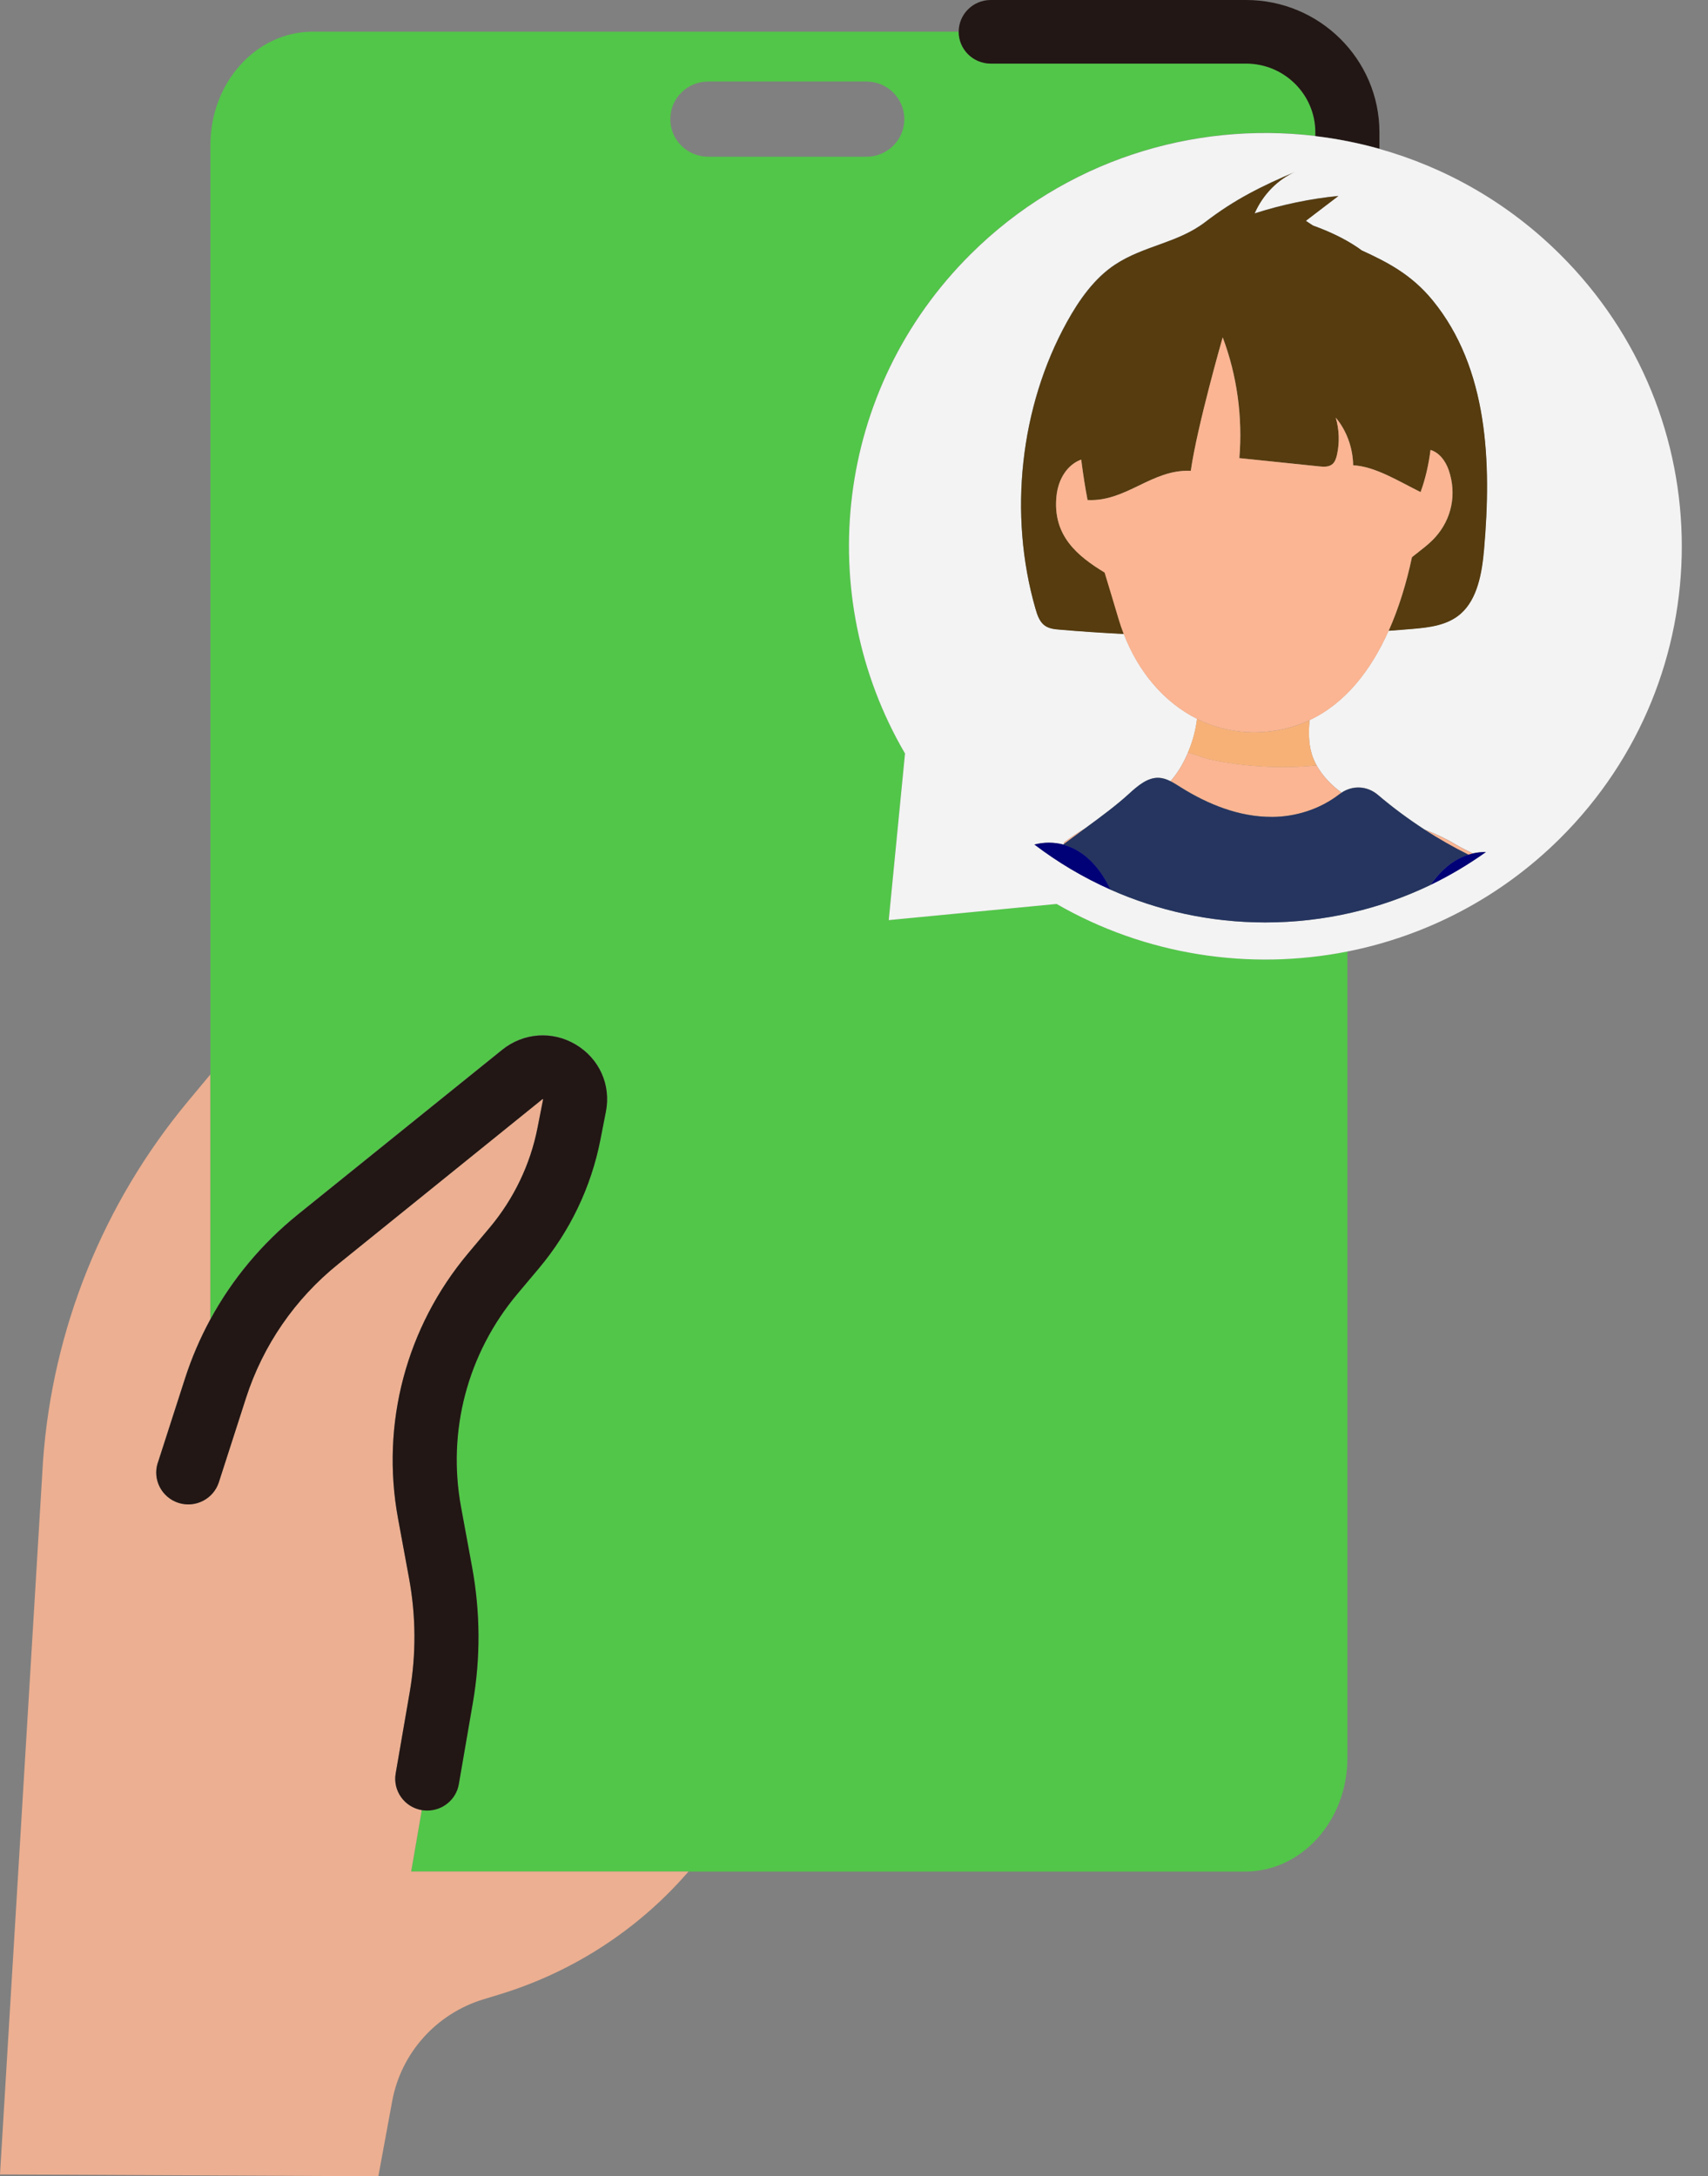
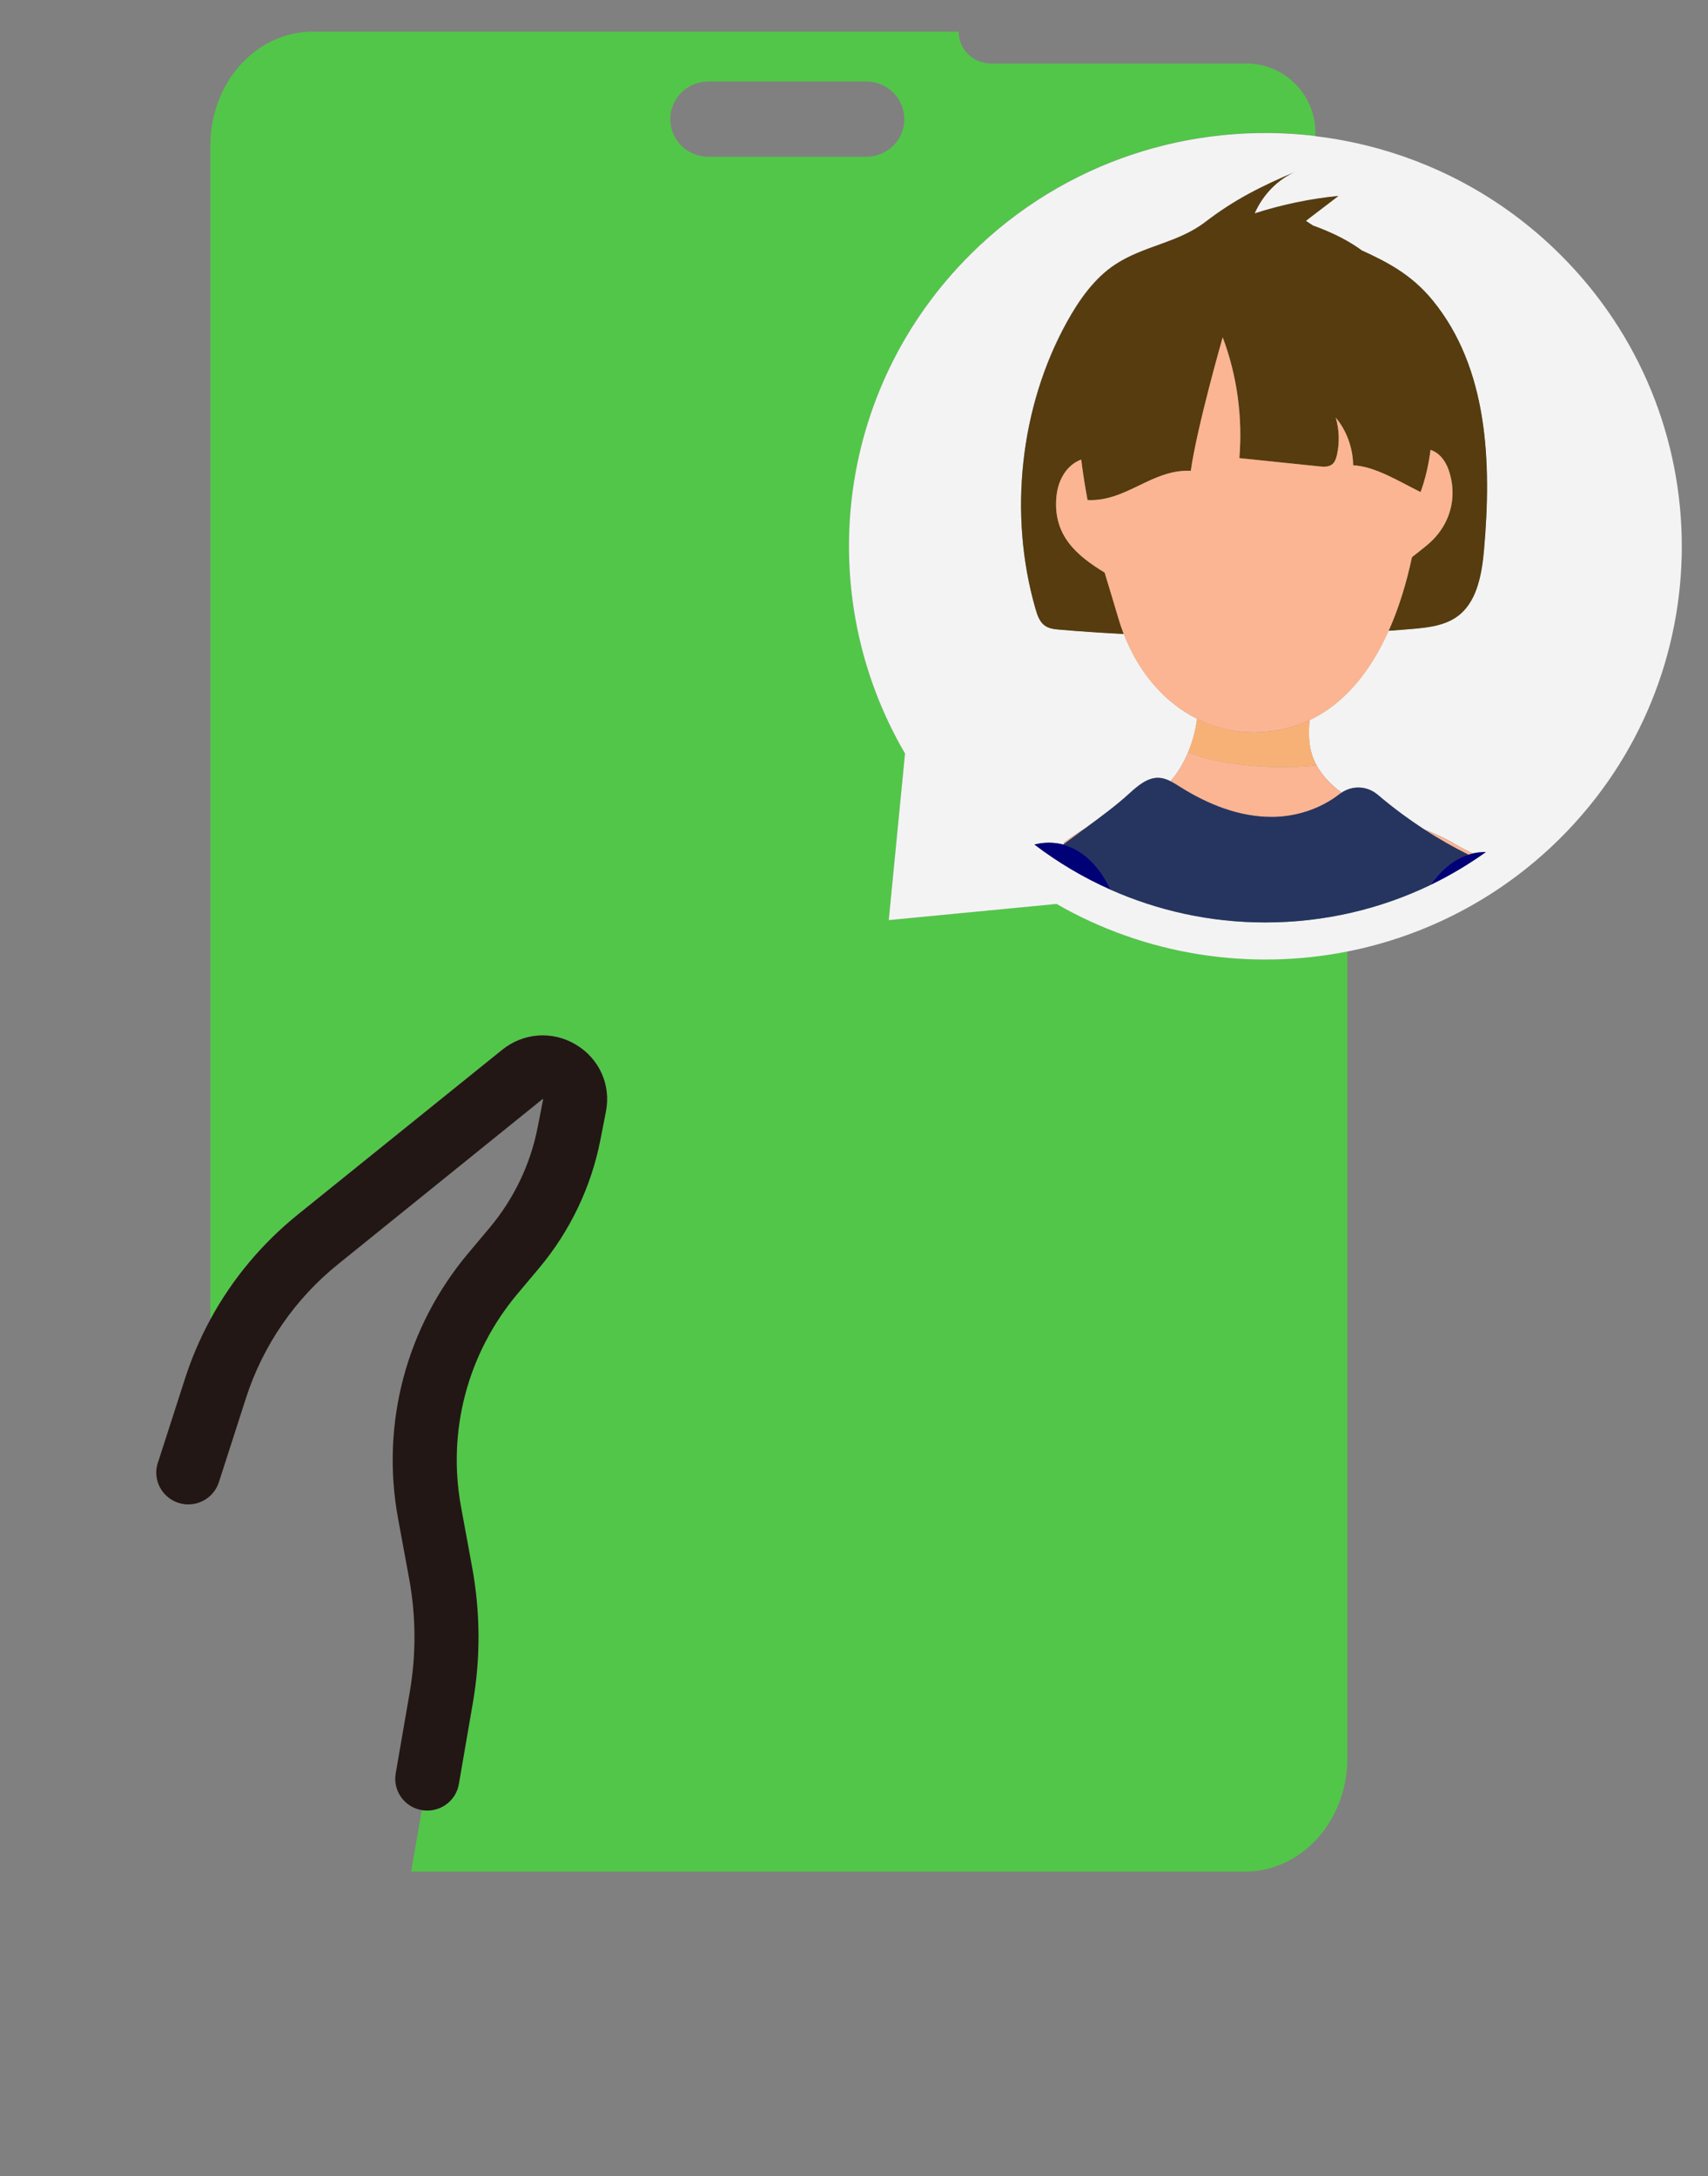
<svg xmlns="http://www.w3.org/2000/svg" width="62" height="79" viewBox="0 0 62 79" fill="none">
  <rect x="0" y="0" width="62" height="79" fill="#808080" stroke="none" />
  <g clip-path="url(#clip0_766_9377)">
    <path d="M48.91 63.818V34.536C45.348 35.242 41.578 34.667 38.354 32.809L32.261 33.395L32.852 27.348C29.496 21.608 30.291 14.131 35.244 9.215C38.658 5.826 43.297 4.401 47.747 4.932V4.8C47.747 3.424 46.618 2.304 45.232 2.304H35.962C35.32 2.304 34.799 1.787 34.799 1.15H11.352C9.3 1.15 7.637 2.995 7.637 5.269V47.884C8.428 46.429 9.5 45.141 10.807 44.086L18.228 38.103C19 37.48 20.049 37.406 20.903 37.916C21.756 38.426 22.184 39.38 21.991 40.35L21.789 41.382C21.452 43.088 20.682 44.695 19.563 46.03L18.777 46.967C16.969 49.122 16.225 51.936 16.732 54.693L17.134 56.88C17.434 58.512 17.444 60.17 17.162 61.805L16.653 64.758C16.555 65.322 16.064 65.719 15.508 65.719C15.443 65.719 15.378 65.714 15.311 65.703L14.925 67.938H45.195C47.247 67.938 48.91 66.093 48.91 63.818ZM25.706 2.96H31.452C32.21 2.96 32.827 3.57 32.827 4.325C32.827 5.08 32.213 5.689 31.452 5.689H25.706C24.948 5.689 24.332 5.08 24.332 4.325C24.332 3.57 24.946 2.96 25.706 2.96Z" fill="#52C649" />
-     <path d="M15.311 65.705C14.678 65.596 14.252 65.001 14.362 64.373L14.871 61.419C15.106 60.05 15.099 58.665 14.848 57.298L14.445 55.111C13.815 51.68 14.743 48.173 16.993 45.492L17.779 44.554C18.651 43.515 19.249 42.266 19.509 40.941L19.712 39.909C19.712 39.909 19.7 39.895 19.693 39.893L12.275 45.882C10.703 47.15 9.547 48.831 8.928 50.745L7.942 53.804C7.746 54.412 7.092 54.746 6.478 54.552C5.867 54.358 5.529 53.707 5.725 53.1L6.711 50.041C6.953 49.29 7.262 48.572 7.634 47.886V39.004L6.818 39.985C3.74 43.689 1.903 48.254 1.561 53.042L0 78.931L13.734 78.998L14.236 76.271C14.559 74.521 15.836 73.096 17.551 72.574L18.125 72.399C20.749 71.6 23.099 70.09 24.904 68.037L24.995 67.935H14.925L15.311 65.7V65.705Z" fill="#ECAF91" />
    <path d="M5.727 53.102C5.532 53.71 5.869 54.358 6.481 54.555C7.093 54.749 7.746 54.414 7.944 53.807L8.93 50.747C9.547 48.833 10.705 47.152 12.278 45.885L19.696 39.895C19.696 39.895 19.717 39.904 19.715 39.911L19.512 40.943C19.252 42.269 18.651 43.518 17.782 44.557L16.995 45.494C14.746 48.175 13.818 51.68 14.448 55.114L14.851 57.3C15.102 58.667 15.109 60.053 14.874 61.422L14.364 64.375C14.255 65.003 14.681 65.601 15.313 65.707C15.381 65.719 15.446 65.723 15.511 65.723C16.067 65.723 16.56 65.326 16.656 64.763L17.165 61.81C17.447 60.175 17.437 58.517 17.137 56.885L16.735 54.698C16.228 51.941 16.974 49.124 18.779 46.972L19.566 46.035C20.687 44.7 21.457 43.093 21.792 41.386L21.994 40.354C22.185 39.385 21.757 38.431 20.905 37.921C20.054 37.41 19.003 37.487 18.23 38.108L10.81 44.09C9.503 45.146 8.43 46.434 7.639 47.889C7.267 48.572 6.958 49.292 6.716 50.043L5.73 53.102H5.727Z" fill="#221714" />
-     <path d="M35.963 2.309H45.233C46.619 2.309 47.747 3.429 47.747 4.805V4.937C48.531 5.031 49.308 5.184 50.073 5.398V4.805C50.073 2.157 47.903 0 45.233 0H35.963C35.321 0 34.8 0.517 34.8 1.155C34.8 1.792 35.321 2.309 35.963 2.309Z" fill="#221714" />
    <path d="M47.747 4.937C43.299 4.406 38.658 5.83 35.243 9.22C30.291 14.136 29.496 21.61 32.852 27.352L32.261 33.4L38.354 32.813C41.58 34.672 45.348 35.245 48.91 34.54C51.734 33.979 54.43 32.615 56.621 30.442C62.525 24.582 62.525 15.082 56.621 9.225C54.734 7.352 52.471 6.08 50.073 5.405C49.307 5.191 48.531 5.036 47.747 4.944V4.937ZM51.927 32.123C50.115 32.993 48.082 33.483 45.932 33.483C43.929 33.483 42.029 33.056 40.312 32.291C39.324 31.853 38.398 31.301 37.549 30.654C37.9 30.567 38.254 30.567 38.593 30.654C38.607 30.645 38.621 30.634 38.635 30.624C38.628 30.613 38.619 30.599 38.612 30.587C38.87 30.396 39.133 30.22 39.398 30.061C39.97 29.643 40.533 29.225 40.982 28.814C41.301 28.521 41.661 28.211 42.073 28.232C42.217 28.239 42.355 28.288 42.489 28.355C42.722 28.096 42.934 27.764 43.127 27.311C43.292 26.921 43.404 26.51 43.455 26.092C42.259 25.494 41.326 24.39 40.796 23.009C40.017 22.968 39.235 22.917 38.456 22.85C38.261 22.834 38.051 22.811 37.893 22.681C37.725 22.543 37.646 22.31 37.584 22.088C36.597 18.664 37.025 14.761 38.726 11.686C39.177 10.869 39.733 10.09 40.475 9.601C41.529 8.908 42.748 8.825 43.748 8.056C44.834 7.225 45.795 6.754 47.028 6.227C46.383 6.502 45.839 7.056 45.537 7.744C46.53 7.424 47.551 7.211 48.579 7.11C48.186 7.41 47.791 7.71 47.398 8.01C47.484 8.07 47.572 8.128 47.658 8.183C48.228 8.389 48.784 8.643 49.294 8.989C49.338 9.019 49.38 9.051 49.424 9.084C50.338 9.504 51.222 9.947 52.001 10.899C54.016 13.362 54.144 16.775 53.867 19.941C53.792 20.8 53.627 21.739 53.018 22.275C52.545 22.691 51.91 22.767 51.31 22.82C51.008 22.848 50.708 22.868 50.405 22.892C49.763 24.328 48.838 25.526 47.533 26.138C47.502 26.549 47.495 26.955 47.609 27.346C47.654 27.5 47.714 27.643 47.788 27.775C48.023 28.186 48.335 28.507 48.696 28.77C49.11 28.495 49.631 28.521 50.017 28.851C50.557 29.311 51.122 29.728 51.708 30.109C52.085 30.257 52.448 30.419 52.776 30.615C52.995 30.747 53.225 30.862 53.457 30.975C53.615 30.941 53.776 30.922 53.937 30.924C53.304 31.375 52.632 31.776 51.924 32.116L51.927 32.123Z" fill="#F3F3F3" />
    <path d="M53.46 30.982C53.228 30.869 52.997 30.753 52.779 30.622C52.451 30.426 52.088 30.264 51.711 30.116C52.227 30.451 52.758 30.756 53.304 31.024C53.355 31.008 53.409 30.994 53.46 30.982Z" fill="#FBB592" />
    <path d="M38.609 30.59C38.619 30.601 38.626 30.615 38.633 30.627C38.884 30.44 39.14 30.25 39.396 30.063C39.13 30.223 38.868 30.398 38.609 30.59Z" fill="#FBB592" />
    <path d="M46.153 29.654C47.023 29.654 47.911 29.38 48.626 28.826C48.649 28.807 48.675 28.793 48.7 28.777C48.34 28.514 48.028 28.193 47.793 27.782C46.495 27.909 45.174 27.835 43.901 27.562C43.843 27.549 43.545 27.452 43.127 27.311C42.934 27.763 42.722 28.096 42.489 28.355C42.615 28.417 42.738 28.498 42.857 28.572C43.866 29.206 44.997 29.652 46.155 29.65L46.153 29.654Z" fill="#FBB592" />
    <path d="M47.791 27.782C47.716 27.65 47.656 27.505 47.612 27.352C47.498 26.965 47.505 26.556 47.535 26.145C47.056 26.369 46.525 26.517 45.939 26.565C45.029 26.641 44.192 26.463 43.45 26.094C43.399 26.51 43.287 26.923 43.122 27.313C43.541 27.452 43.841 27.551 43.897 27.565C45.171 27.837 46.49 27.913 47.788 27.784L47.791 27.782Z" fill="#F7B177" />
    <path d="M40.098 20.783C39.114 20.183 38.207 19.449 38.351 18.013C38.419 17.345 38.777 16.853 39.249 16.683C39.317 17.223 39.398 17.726 39.48 18.151C40.889 18.22 41.815 17.022 43.227 17.091C43.455 15.482 44.386 12.245 44.386 12.245C44.904 13.621 45.114 15.14 44.99 16.63C45.958 16.729 46.926 16.828 47.891 16.93C48.061 16.948 48.254 16.957 48.384 16.833C48.473 16.747 48.512 16.62 48.538 16.493C48.633 16.055 48.614 15.588 48.489 15.161C48.88 15.625 49.11 16.253 49.121 16.89C49.922 16.93 50.773 17.47 51.569 17.863C51.743 17.387 51.862 16.87 51.929 16.332C52.236 16.429 52.469 16.713 52.592 17.073C52.888 17.943 52.694 18.841 52.104 19.5C51.862 19.77 51.564 19.975 51.289 20.199C51.278 20.208 51.266 20.22 51.255 20.229C51.057 21.155 50.78 22.067 50.41 22.898C50.713 22.875 51.013 22.855 51.315 22.827C51.913 22.774 52.55 22.695 53.023 22.282C53.632 21.746 53.797 20.806 53.872 19.948C54.148 16.78 54.02 13.369 52.006 10.905C51.227 9.954 50.343 9.511 49.429 9.091C49.384 9.058 49.343 9.026 49.298 8.996C48.789 8.65 48.233 8.396 47.663 8.19C47.575 8.135 47.489 8.077 47.403 8.017C47.796 7.717 48.191 7.417 48.584 7.116C47.556 7.218 46.535 7.433 45.542 7.751C45.844 7.061 46.388 6.507 47.033 6.234C45.8 6.759 44.839 7.23 43.753 8.063C42.75 8.83 41.531 8.913 40.48 9.608C39.738 10.097 39.182 10.876 38.731 11.693C37.03 14.768 36.602 18.671 37.588 22.095C37.651 22.317 37.73 22.55 37.898 22.688C38.056 22.818 38.263 22.841 38.461 22.857C39.24 22.924 40.019 22.975 40.801 23.016C40.731 22.834 40.666 22.651 40.61 22.46C40.447 21.899 40.273 21.342 40.108 20.788L40.098 20.783Z" fill="#563C0F" />
    <path d="M45.939 26.565C46.526 26.514 47.056 26.369 47.535 26.145C48.84 25.533 49.766 24.334 50.408 22.898C50.78 22.065 51.057 21.153 51.252 20.229C51.264 20.22 51.276 20.208 51.287 20.199C51.562 19.975 51.859 19.77 52.101 19.5C52.692 18.841 52.885 17.943 52.59 17.073C52.467 16.712 52.234 16.426 51.927 16.332C51.859 16.869 51.741 17.387 51.566 17.862C50.771 17.47 49.919 16.93 49.119 16.89C49.108 16.253 48.88 15.625 48.487 15.161C48.612 15.588 48.631 16.055 48.535 16.493C48.508 16.618 48.468 16.747 48.382 16.833C48.252 16.957 48.061 16.948 47.889 16.93C46.921 16.83 45.953 16.731 44.988 16.629C45.111 15.14 44.902 13.621 44.383 12.245C44.383 12.245 43.453 15.482 43.225 17.091C41.815 17.022 40.889 18.22 39.477 18.151C39.396 17.726 39.315 17.223 39.247 16.683C38.775 16.853 38.417 17.345 38.349 18.012C38.205 19.449 39.112 20.183 40.096 20.783C40.261 21.337 40.436 21.894 40.599 22.455C40.654 22.644 40.719 22.829 40.789 23.012C41.32 24.392 42.252 25.496 43.448 26.094C44.188 26.463 45.028 26.643 45.937 26.565H45.939Z" fill="#FBB592" />
    <path d="M53.304 31.024C52.76 30.754 52.227 30.451 51.711 30.116C51.125 29.735 50.559 29.317 50.02 28.858C49.633 28.53 49.112 28.502 48.698 28.777C48.675 28.793 48.65 28.807 48.624 28.826C47.91 29.38 47.021 29.655 46.151 29.655C44.993 29.655 43.862 29.211 42.853 28.576C42.732 28.5 42.611 28.422 42.485 28.359C42.353 28.292 42.215 28.244 42.069 28.237C41.659 28.216 41.299 28.526 40.978 28.819C40.529 29.23 39.966 29.648 39.394 30.066C39.138 30.253 38.882 30.442 38.631 30.629C38.617 30.638 38.603 30.65 38.589 30.659C39.259 30.837 39.873 31.37 40.308 32.294C42.025 33.056 43.925 33.485 45.928 33.485C48.077 33.485 50.11 32.996 51.922 32.125C52.318 31.543 52.795 31.183 53.3 31.026L53.304 31.024Z" fill="#253560" />
    <path d="M53.46 30.982C53.408 30.994 53.355 31.008 53.304 31.024C52.799 31.181 52.325 31.541 51.927 32.123C52.634 31.783 53.304 31.382 53.939 30.931C53.778 30.929 53.618 30.945 53.46 30.982Z" fill="#010177" />
    <path d="M38.593 30.657C38.254 30.567 37.902 30.567 37.549 30.657C38.398 31.305 39.324 31.855 40.312 32.294C39.875 31.37 39.263 30.837 38.593 30.659V30.657Z" fill="#010177" />
  </g>
  <defs>
    <clipPath id="clip0_766_9377">
      <rect width="61.045" height="79" fill="white" />
    </clipPath>
  </defs>
</svg>